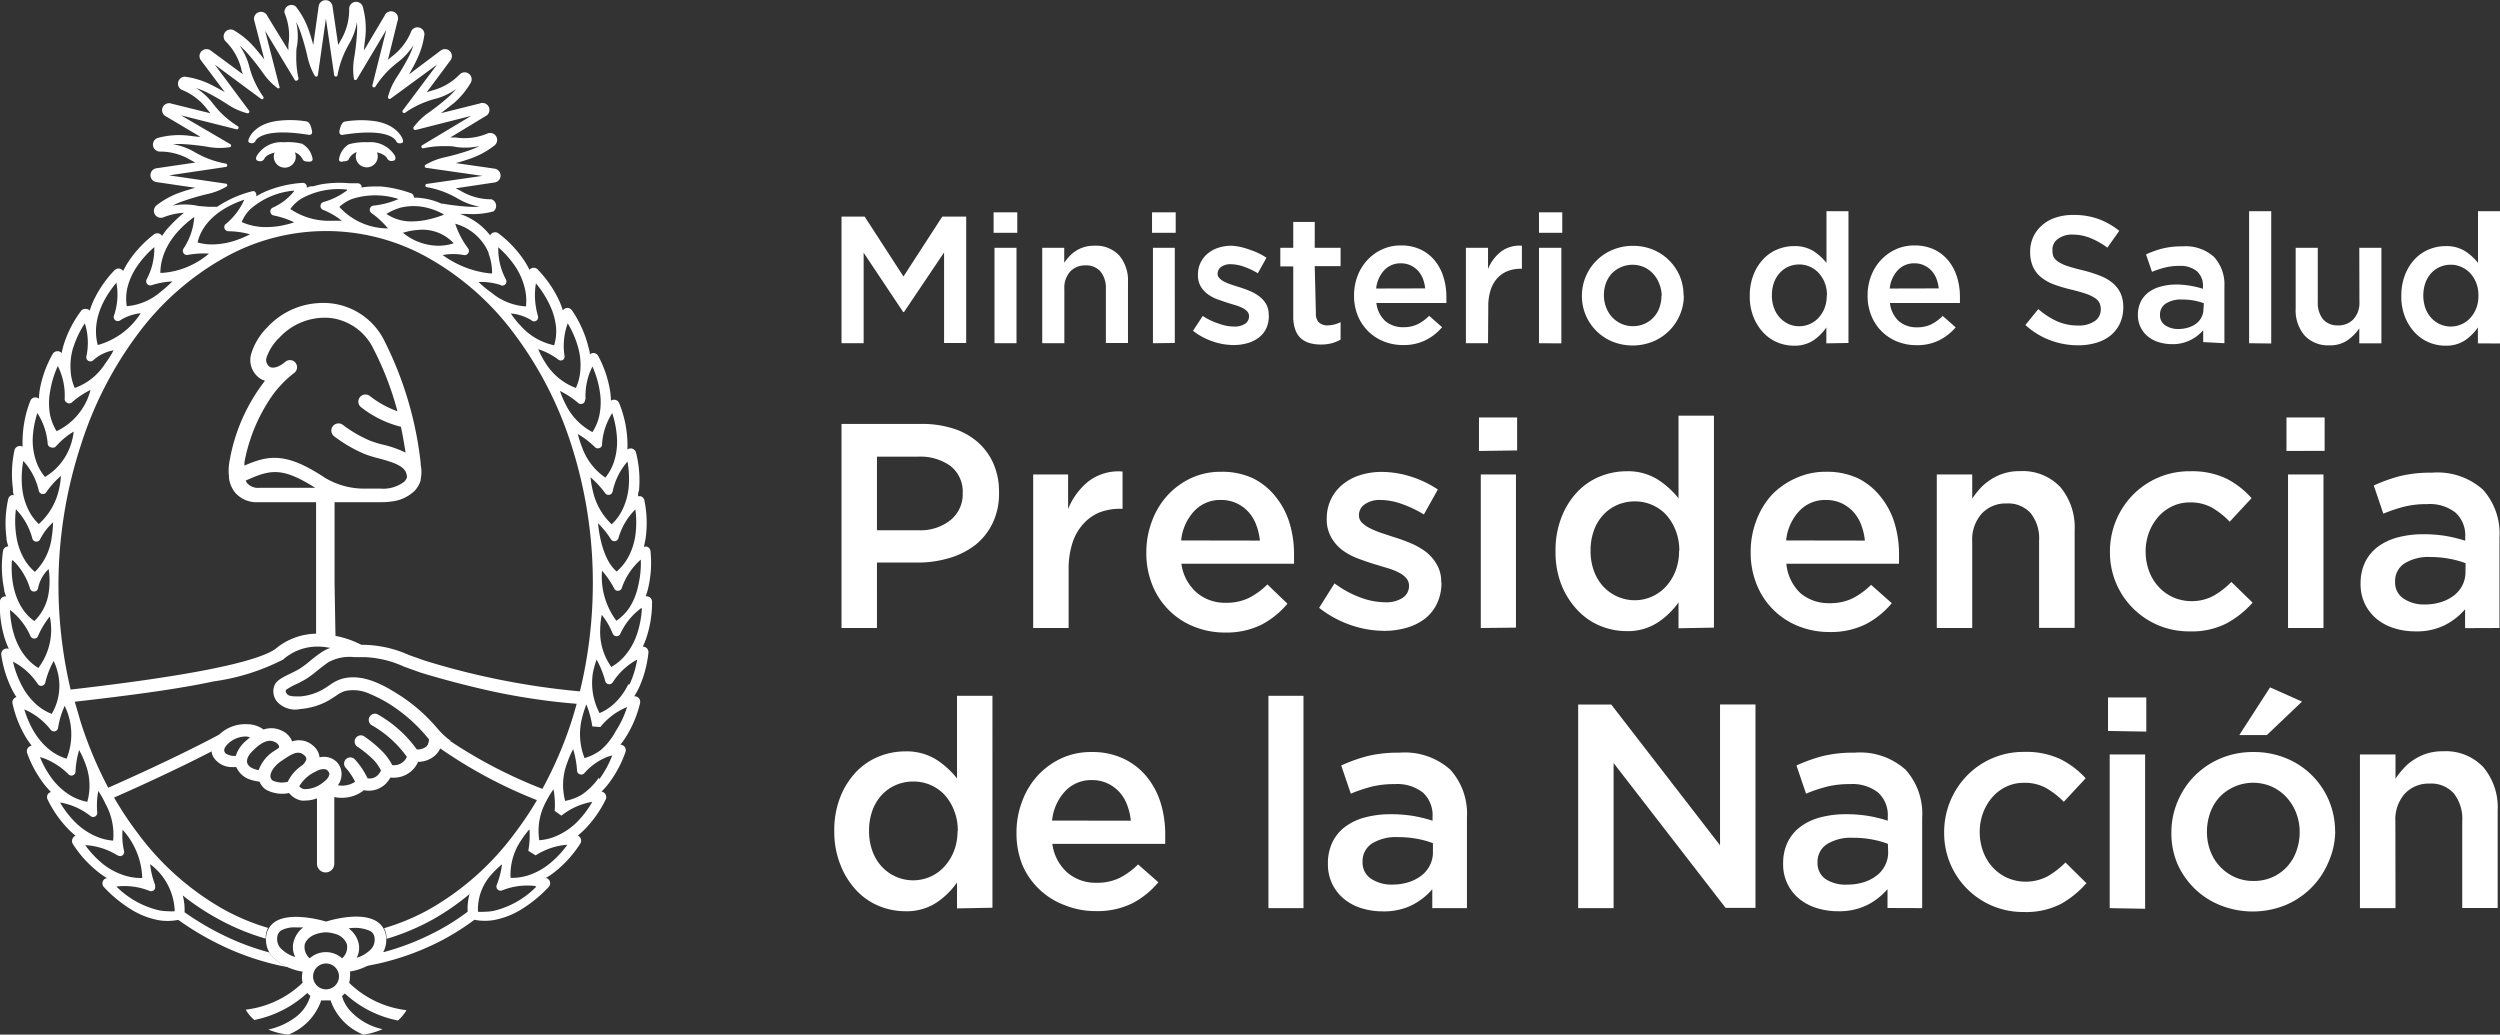
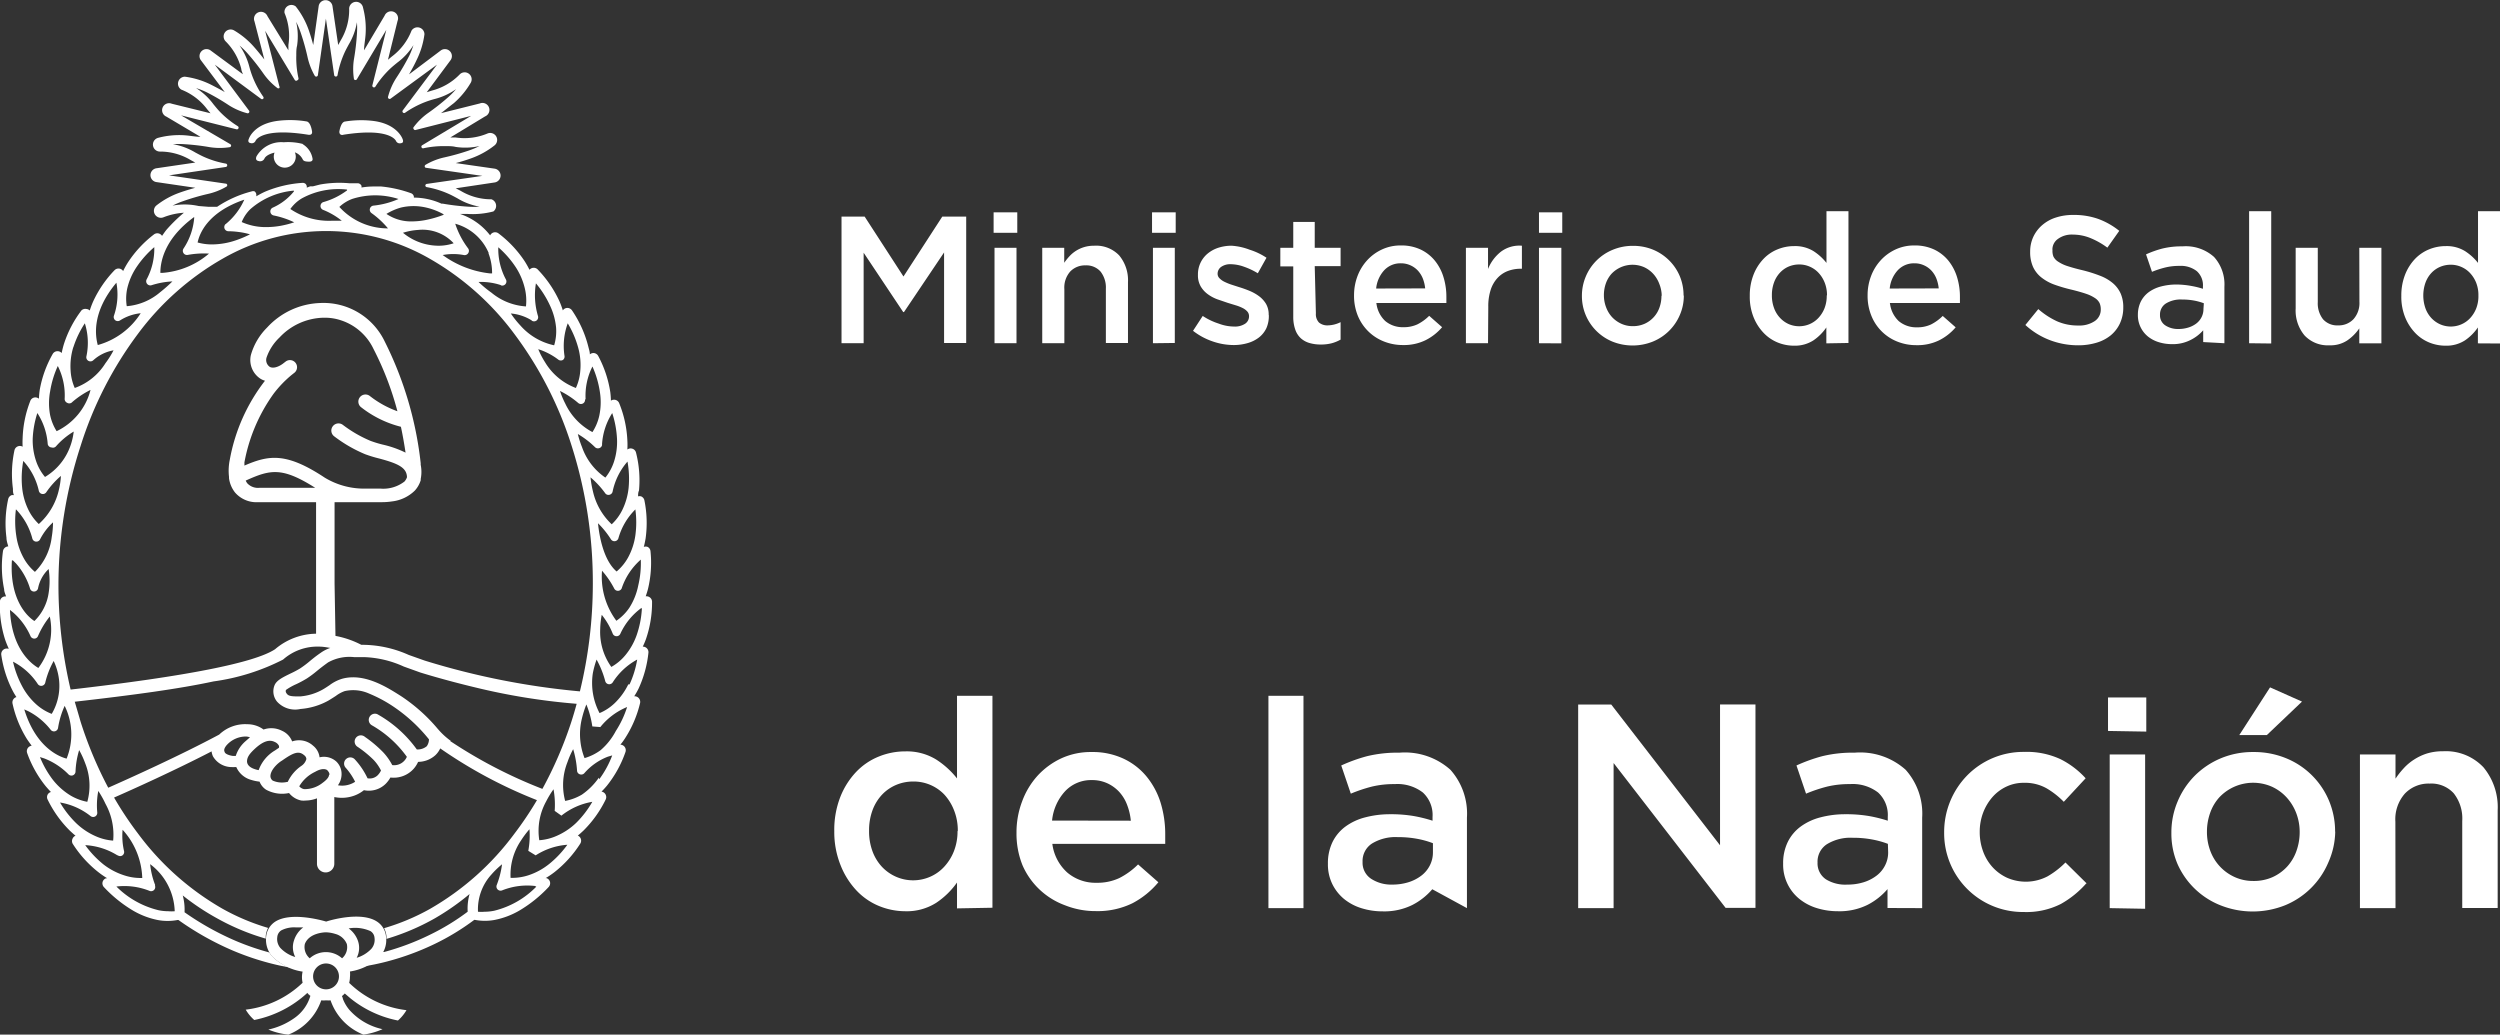
<svg xmlns="http://www.w3.org/2000/svg" viewBox="0 0 193.31 80">
  <rect x="0" y="0" width="193.31" height="80" fill="#333333" stroke="none" />
  <defs>
    <style>.cls-1{fill:#fff;}</style>
  </defs>
  <title>logoMinisterioDeSalud</title>
  <g id="Capa_2" data-name="Capa 2">
    <g id="Capa_1-2" data-name="Capa 1">
-       <path class="cls-1" d="M190.64,44.26a2.21,2.21,0,0,1-.24,1,2.29,2.29,0,0,1-.66.79,3.2,3.2,0,0,1-1,.51,4.15,4.15,0,0,1-1.25.18,2.83,2.83,0,0,1-1.63-.45,1.48,1.48,0,0,1-.66-1.3v0a1.61,1.61,0,0,1,.72-1.42,3.49,3.49,0,0,1,2-.5,8,8,0,0,1,1.5.14,6.89,6.89,0,0,1,1.23.34Zm2.63,4.3v-7a5.08,5.08,0,0,0-1.28-3.7,5.28,5.28,0,0,0-3.94-1.31,10,10,0,0,0-2.5.27,12.43,12.43,0,0,0-2,.72l.74,2.18a11.9,11.9,0,0,1,1.6-.54,7.24,7.24,0,0,1,1.8-.2,3.21,3.21,0,0,1,2.17.65,2.36,2.36,0,0,1,.76,1.89v.29a11.41,11.41,0,0,0-1.45-.36,10.51,10.51,0,0,0-1.83-.14,7.43,7.43,0,0,0-1.92.24,4.47,4.47,0,0,0-1.53.71,3.27,3.27,0,0,0-1,1.19,3.72,3.72,0,0,0-.36,1.69v0a3.44,3.44,0,0,0,.35,1.59,3.48,3.48,0,0,0,.92,1.15,4,4,0,0,0,1.34.7,5.43,5.43,0,0,0,1.62.24,4.9,4.9,0,0,0,2.3-.49,5.1,5.1,0,0,0,1.55-1.22v1.46Zm-13.61,0V36.69h-2.74V48.56Zm.09-13.7V32.28h-2.95v2.59ZM174.18,46.6,172.54,45a6.52,6.52,0,0,1-1.38,1.07,3.62,3.62,0,0,1-3.14.11,3.48,3.48,0,0,1-1.12-.82,3.66,3.66,0,0,1-.73-1.21,4.31,4.31,0,0,1-.26-1.51,4.14,4.14,0,0,1,.26-1.47,4,4,0,0,1,.71-1.2,3.35,3.35,0,0,1,1.08-.82,3.13,3.13,0,0,1,1.37-.3,3.4,3.4,0,0,1,1.74.42,6.33,6.33,0,0,1,1.34,1.07l1.69-1.82A6.6,6.6,0,0,0,172.14,37a6.18,6.18,0,0,0-2.8-.56,6.1,6.1,0,0,0-4.43,1.84,6.25,6.25,0,0,0-1.76,4.38,6.09,6.09,0,0,0,6.16,6.16,5.87,5.87,0,0,0,2.86-.62A7.49,7.49,0,0,0,174.18,46.6ZM152.5,41.87a3,3,0,0,1,.74-2.16,2.53,2.53,0,0,1,1.92-.78,2.34,2.34,0,0,1,1.86.75,3.14,3.14,0,0,1,.65,2.14v6.73h2.75V41a4.84,4.84,0,0,0-1.1-3.33,4,4,0,0,0-3.12-1.24,4,4,0,0,0-2.25.64,4.06,4.06,0,0,0-.81.67,6.62,6.62,0,0,0-.64.81V36.69h-2.74V48.56h2.74Zm-14.39-.08a3.9,3.9,0,0,1,1-2.26,2.74,2.74,0,0,1,2.08-.87,2.82,2.82,0,0,1,1.2.25,2.92,2.92,0,0,1,.91.66,3.12,3.12,0,0,1,.61,1,4.68,4.68,0,0,1,.29,1.23Zm0,1.8h8.73c0-.14,0-.26,0-.38s0-.24,0-.36a8.31,8.31,0,0,0-.36-2.45,6,6,0,0,0-1.07-2A5.12,5.12,0,0,0,143.7,37a5.64,5.64,0,0,0-2.49-.52,5.44,5.44,0,0,0-2.34.49A5.83,5.83,0,0,0,137,38.27a6.07,6.07,0,0,0-1.2,2,6.73,6.73,0,0,0-.43,2.41,6.51,6.51,0,0,0,.47,2.53,5.74,5.74,0,0,0,3.23,3.21,6.35,6.35,0,0,0,2.39.45,6.1,6.1,0,0,0,2.82-.61,6.57,6.57,0,0,0,2-1.62l-1.6-1.42a5.7,5.7,0,0,1-1.46,1.06,4,4,0,0,1-1.76.36,3.38,3.38,0,0,1-2.25-.78A3.59,3.59,0,0,1,138.13,43.59Zm-8.28-1a4.18,4.18,0,0,1-.28,1.58,3.86,3.86,0,0,1-.75,1.2,3.28,3.28,0,0,1-3.71.77,3.35,3.35,0,0,1-1.09-.76,3.55,3.55,0,0,1-.74-1.2,4.44,4.44,0,0,1-.27-1.59,4.5,4.5,0,0,1,.27-1.61,3.56,3.56,0,0,1,.74-1.2,3.25,3.25,0,0,1,1.09-.75,3.37,3.37,0,0,1,1.31-.26,3.29,3.29,0,0,1,2.4,1,3.86,3.86,0,0,1,.75,1.2A4.18,4.18,0,0,1,129.85,42.62Zm2.7,5.94V32.14h-2.74v6.39a6.65,6.65,0,0,0-1.62-1.46,4.36,4.36,0,0,0-2.42-.63,5.4,5.4,0,0,0-2.05.41A5,5,0,0,0,122,38,6,6,0,0,0,120.74,40a7,7,0,0,0-.46,2.63,6.87,6.87,0,0,0,.47,2.63A6.19,6.19,0,0,0,122,47.2a5.05,5.05,0,0,0,1.75,1.2,5.35,5.35,0,0,0,2,.4,4.24,4.24,0,0,0,2.41-.65,6.11,6.11,0,0,0,1.63-1.57v2Zm-15.31,0V36.69H114.5V48.56Zm.09-13.7V32.28h-2.95v2.59Zm-5.87,10.19v0a2.61,2.61,0,0,0-.34-1.37,3.33,3.33,0,0,0-.87-1,5.49,5.49,0,0,0-1.18-.66q-.65-.27-1.3-.47l-1-.33a6.62,6.62,0,0,1-.85-.36,2.25,2.25,0,0,1-.6-.43.78.78,0,0,1-.22-.55v0a1,1,0,0,1,.44-.85,2,2,0,0,1,1.23-.34,5,5,0,0,1,1.62.3,9.07,9.07,0,0,1,1.73.82l1.08-1.93a8.15,8.15,0,0,0-2.09-1,7.52,7.52,0,0,0-2.27-.36,5.44,5.44,0,0,0-1.65.25,4,4,0,0,0-1.35.72,3.34,3.34,0,0,0-1.23,2.65v0a2.77,2.77,0,0,0,.34,1.43,3.22,3.22,0,0,0,.87,1,4.8,4.8,0,0,0,1.19.64q.66.25,1.31.45l1,.3a5,5,0,0,1,.86.34,1.92,1.92,0,0,1,.58.44.87.87,0,0,1,.21.58v0a1.09,1.09,0,0,1-.48.93,2.29,2.29,0,0,1-1.36.35,5.53,5.53,0,0,1-1.92-.37,8,8,0,0,1-2-1.09L102,47a8.33,8.33,0,0,0,2.44,1.33,8,8,0,0,0,2.6.45,6.19,6.19,0,0,0,1.73-.24,4.22,4.22,0,0,0,1.41-.7,3.23,3.23,0,0,0,.93-1.16A3.73,3.73,0,0,0,111.46,45.05ZM91.33,41.79a3.9,3.9,0,0,1,1-2.26,2.74,2.74,0,0,1,2.08-.87,2.81,2.81,0,0,1,1.2.25,2.86,2.86,0,0,1,.91.66,3.14,3.14,0,0,1,.61,1,4.71,4.71,0,0,1,.29,1.23Zm0,1.8h8.73c0-.14,0-.26,0-.38s0-.24,0-.36a8.25,8.25,0,0,0-.36-2.45,6,6,0,0,0-1.07-2A5.13,5.13,0,0,0,96.92,37a5.63,5.63,0,0,0-2.48-.52,5.44,5.44,0,0,0-2.34.49,5.85,5.85,0,0,0-1.83,1.34,6.06,6.06,0,0,0-1.2,2,6.73,6.73,0,0,0-.43,2.41,6.5,6.5,0,0,0,.47,2.53,5.74,5.74,0,0,0,3.23,3.21,6.34,6.34,0,0,0,2.39.45,6.1,6.1,0,0,0,2.82-.61,6.59,6.59,0,0,0,2-1.62L98,45.19a5.71,5.71,0,0,1-1.46,1.06,4,4,0,0,1-1.75.36,3.38,3.38,0,0,1-2.25-.78A3.59,3.59,0,0,1,91.35,43.59ZM82.63,44A6.59,6.59,0,0,1,82.92,42a4,4,0,0,1,.83-1.47A3.44,3.44,0,0,1,85,39.63a4.44,4.44,0,0,1,1.64-.29h.16V36.46a3.83,3.83,0,0,0-2.61.74,5.25,5.25,0,0,0-1.6,2.16V36.69H79.89V48.56h2.74Zm-8.19-5.88a2.57,2.57,0,0,1-.91,2.07A3.71,3.71,0,0,1,71,41H67.81V35.31H71a4,4,0,0,1,2.48.71A2.52,2.52,0,0,1,74.44,38.16Zm2.81-.06a5.46,5.46,0,0,0-.42-2.18,4.73,4.73,0,0,0-1.19-1.66,5.27,5.27,0,0,0-1.89-1.07,7.84,7.84,0,0,0-2.49-.37H65.07V48.56h2.74V43.5h3.13a8.42,8.42,0,0,0,2.46-.35,6.08,6.08,0,0,0,2-1,4.87,4.87,0,0,0,1.35-1.69A5.26,5.26,0,0,0,77.25,38.1Z" />
-       <path class="cls-1" d="M185.22,63.53a3,3,0,0,1,.73-2.16,2.53,2.53,0,0,1,1.92-.78,2.34,2.34,0,0,1,1.86.75,3.14,3.14,0,0,1,.66,2.14v6.73h2.74V62.66a4.83,4.83,0,0,0-1.1-3.33,4,4,0,0,0-3.12-1.24,4.2,4.2,0,0,0-1.24.17,4.12,4.12,0,0,0-1,.47,4,4,0,0,0-.8.67,6.39,6.39,0,0,0-.64.81V58.34h-2.75V70.22h2.75Zm-9.94-6.69L178,54.25l-2.47-1.1-2.38,3.69Zm2.54,7.49a4.3,4.3,0,0,1-.25,1.47,3.53,3.53,0,0,1-.71,1.2,3.49,3.49,0,0,1-1.13.82,3.54,3.54,0,0,1-1.49.3,3.43,3.43,0,0,1-1.44-.3,3.57,3.57,0,0,1-1.88-2,4.14,4.14,0,0,1-.27-1.5,4.34,4.34,0,0,1,.25-1.47,3.53,3.53,0,0,1,.71-1.2,3.6,3.6,0,0,1,4.06-.82,3.53,3.53,0,0,1,1.14.83,3.81,3.81,0,0,1,.75,1.23A4.07,4.07,0,0,1,177.82,64.32Zm2.74,0a6.16,6.16,0,0,0-.47-2.41,6.07,6.07,0,0,0-3.32-3.29,6.5,6.5,0,0,0-2.53-.48,6.37,6.37,0,0,0-2.53.49,6.3,6.3,0,0,0-2,1.34,6.21,6.21,0,0,0-1.33,2,6.12,6.12,0,0,0-.48,2.42,6,6,0,0,0,.47,2.4A6.08,6.08,0,0,0,171.69,70a6.75,6.75,0,0,0,5,0,6.17,6.17,0,0,0,3.34-3.3A6.07,6.07,0,0,0,180.57,64.28Zm-14.69,5.94V58.34h-2.74V70.22Zm.09-13.7V53.93H163v2.59Zm-4.61,11.74-1.64-1.62a6.52,6.52,0,0,1-1.38,1.07,3.62,3.62,0,0,1-3.14.11,3.51,3.51,0,0,1-1.12-.82,3.68,3.68,0,0,1-.73-1.22,4.31,4.31,0,0,1-.26-1.51,4.17,4.17,0,0,1,.26-1.47,4,4,0,0,1,.71-1.2,3.31,3.31,0,0,1,1.08-.82,3.11,3.11,0,0,1,1.37-.3,3.4,3.4,0,0,1,1.74.42A6.31,6.31,0,0,1,159.58,62l1.69-1.82a6.61,6.61,0,0,0-1.95-1.48,6.19,6.19,0,0,0-2.8-.56,6.09,6.09,0,0,0-4.43,1.84,6.26,6.26,0,0,0-1.76,4.38,6.09,6.09,0,0,0,6.16,6.16,5.89,5.89,0,0,0,2.86-.62A7.47,7.47,0,0,0,161.36,68.26ZM146,65.92a2.2,2.2,0,0,1-.24,1,2.28,2.28,0,0,1-.66.79,3.19,3.19,0,0,1-1,.51,4.14,4.14,0,0,1-1.25.18A2.85,2.85,0,0,1,141.2,68a1.48,1.48,0,0,1-.66-1.3v0a1.61,1.61,0,0,1,.72-1.42,3.49,3.49,0,0,1,2-.5,7.94,7.94,0,0,1,1.49.13,6.91,6.91,0,0,1,1.23.34Zm2.63,4.3v-7a5.08,5.08,0,0,0-1.28-3.7,5.27,5.27,0,0,0-3.94-1.32,9.94,9.94,0,0,0-2.5.27,12.61,12.61,0,0,0-2,.72l.74,2.18a11.7,11.7,0,0,1,1.6-.54,7.24,7.24,0,0,1,1.8-.2,3.21,3.21,0,0,1,2.17.65,2.36,2.36,0,0,1,.75,1.89v.29a11,11,0,0,0-1.45-.36,10.48,10.48,0,0,0-1.83-.14,7.44,7.44,0,0,0-1.92.24,4.46,4.46,0,0,0-1.53.71,3.27,3.27,0,0,0-1,1.19,3.71,3.71,0,0,0-.36,1.69v0a3.4,3.4,0,0,0,1.27,2.73,4,4,0,0,0,1.34.7,5.44,5.44,0,0,0,1.62.24,4.89,4.89,0,0,0,2.29-.49,5.09,5.09,0,0,0,1.55-1.22v1.46ZM133,65.36l-8.41-10.88h-2.56V70.22h2.74V59l8.66,11.2h2.31V54.47H133Zm-22.2.56a2.2,2.2,0,0,1-.24,1,2.28,2.28,0,0,1-.66.79,3.21,3.21,0,0,1-1,.51,4.17,4.17,0,0,1-1.25.18,2.84,2.84,0,0,1-1.63-.45,1.48,1.48,0,0,1-.66-1.3v0a1.61,1.61,0,0,1,.72-1.42,3.49,3.49,0,0,1,2-.5,8,8,0,0,1,1.5.13,6.9,6.9,0,0,1,1.22.34Zm2.63,4.3v-7a5.09,5.09,0,0,0-1.28-3.7,5.28,5.28,0,0,0-3.94-1.32,10,10,0,0,0-2.5.27,12.55,12.55,0,0,0-2,.72l.74,2.18a11.74,11.74,0,0,1,1.6-.54,7.25,7.25,0,0,1,1.8-.2,3.22,3.22,0,0,1,2.17.65,2.36,2.36,0,0,1,.75,1.89v.29a11,11,0,0,0-1.45-.36,10.48,10.48,0,0,0-1.83-.14,7.45,7.45,0,0,0-1.92.24,4.45,4.45,0,0,0-1.53.71,3.28,3.28,0,0,0-1,1.19,3.74,3.74,0,0,0-.36,1.69v0a3.45,3.45,0,0,0,.35,1.59,3.49,3.49,0,0,0,.92,1.15,4,4,0,0,0,1.34.7,5.43,5.43,0,0,0,1.62.24,4.89,4.89,0,0,0,2.29-.49,5.07,5.07,0,0,0,1.55-1.22v1.46Zm-12.64,0V53.8H98.08V70.22ZM81.35,63.45a3.91,3.91,0,0,1,1-2.26,2.75,2.75,0,0,1,2.08-.87,2.79,2.79,0,0,1,1.2.25,2.92,2.92,0,0,1,.91.66,3.1,3.1,0,0,1,.61,1,4.62,4.62,0,0,1,.29,1.23Zm0,1.8H90.1c0-.13,0-.26,0-.38s0-.24,0-.36a8.27,8.27,0,0,0-.36-2.45,6,6,0,0,0-1.07-2,5.11,5.11,0,0,0-1.78-1.39,5.63,5.63,0,0,0-2.49-.52,5.44,5.44,0,0,0-2.34.49,5.84,5.84,0,0,0-1.83,1.34,6.09,6.09,0,0,0-1.2,2,6.73,6.73,0,0,0-.43,2.41,6.54,6.54,0,0,0,.47,2.53A5.74,5.74,0,0,0,82.35,70a6.35,6.35,0,0,0,2.4.45,6.11,6.11,0,0,0,2.82-.61,6.59,6.59,0,0,0,2-1.62L88,66.84a5.65,5.65,0,0,1-1.46,1.06,4,4,0,0,1-1.75.36,3.37,3.37,0,0,1-2.25-.78A3.58,3.58,0,0,1,81.37,65.24Zm-7.31-1a4.19,4.19,0,0,1-.28,1.57,3.85,3.85,0,0,1-.75,1.2,3.2,3.2,0,0,1-1.1.78,3.29,3.29,0,0,1-2.61,0,3.34,3.34,0,0,1-1.09-.76,3.55,3.55,0,0,1-.74-1.2,4.44,4.44,0,0,1-.27-1.59,4.5,4.5,0,0,1,.27-1.61,3.55,3.55,0,0,1,.74-1.2,3.23,3.23,0,0,1,1.09-.75,3.37,3.37,0,0,1,1.31-.26,3.28,3.28,0,0,1,2.4,1,3.87,3.87,0,0,1,.75,1.2A4.19,4.19,0,0,1,74.06,64.28Zm2.7,5.94V53.8H74v6.39a6.6,6.6,0,0,0-1.61-1.46A4.34,4.34,0,0,0,70,58.1a5.41,5.41,0,0,0-2.05.4,5,5,0,0,0-1.76,1.2,6,6,0,0,0-1.22,1.94,7,7,0,0,0-.46,2.63A6.87,6.87,0,0,0,65,66.91a6.13,6.13,0,0,0,1.23,1.95,5,5,0,0,0,1.75,1.2,5.35,5.35,0,0,0,2,.4,4.25,4.25,0,0,0,2.41-.65A6.12,6.12,0,0,0,74,68.24v2Z" />
+       <path class="cls-1" d="M185.22,63.53a3,3,0,0,1,.73-2.16,2.53,2.53,0,0,1,1.92-.78,2.34,2.34,0,0,1,1.86.75,3.14,3.14,0,0,1,.66,2.14v6.73h2.74V62.66a4.83,4.83,0,0,0-1.1-3.33,4,4,0,0,0-3.12-1.24,4.2,4.2,0,0,0-1.24.17,4.12,4.12,0,0,0-1,.47,4,4,0,0,0-.8.67,6.39,6.39,0,0,0-.64.81V58.34h-2.75V70.22h2.75Zm-9.94-6.69L178,54.25l-2.47-1.1-2.38,3.69Zm2.54,7.49a4.3,4.3,0,0,1-.25,1.47,3.53,3.53,0,0,1-.71,1.2,3.49,3.49,0,0,1-1.13.82,3.54,3.54,0,0,1-1.49.3,3.43,3.43,0,0,1-1.44-.3,3.57,3.57,0,0,1-1.88-2,4.14,4.14,0,0,1-.27-1.5,4.34,4.34,0,0,1,.25-1.47,3.53,3.53,0,0,1,.71-1.2,3.6,3.6,0,0,1,4.06-.82,3.53,3.53,0,0,1,1.14.83,3.81,3.81,0,0,1,.75,1.23A4.07,4.07,0,0,1,177.82,64.32Zm2.74,0a6.16,6.16,0,0,0-.47-2.41,6.07,6.07,0,0,0-3.32-3.29,6.5,6.5,0,0,0-2.53-.48,6.37,6.37,0,0,0-2.53.49,6.3,6.3,0,0,0-2,1.34,6.21,6.21,0,0,0-1.33,2,6.12,6.12,0,0,0-.48,2.42,6,6,0,0,0,.47,2.4A6.08,6.08,0,0,0,171.69,70a6.75,6.75,0,0,0,5,0,6.17,6.17,0,0,0,3.34-3.3A6.07,6.07,0,0,0,180.57,64.28Zm-14.69,5.94V58.34h-2.74V70.22Zm.09-13.7V53.93H163v2.59Zm-4.61,11.74-1.64-1.62a6.52,6.52,0,0,1-1.38,1.07,3.62,3.62,0,0,1-3.14.11,3.51,3.51,0,0,1-1.12-.82,3.68,3.68,0,0,1-.73-1.22,4.31,4.31,0,0,1-.26-1.51,4.17,4.17,0,0,1,.26-1.47,4,4,0,0,1,.71-1.2,3.31,3.31,0,0,1,1.08-.82,3.11,3.11,0,0,1,1.37-.3,3.4,3.4,0,0,1,1.74.42A6.31,6.31,0,0,1,159.58,62l1.69-1.82a6.61,6.61,0,0,0-1.95-1.48,6.19,6.19,0,0,0-2.8-.56,6.09,6.09,0,0,0-4.43,1.84,6.26,6.26,0,0,0-1.76,4.38,6.09,6.09,0,0,0,6.16,6.16,5.89,5.89,0,0,0,2.86-.62A7.47,7.47,0,0,0,161.36,68.26ZM146,65.92a2.2,2.2,0,0,1-.24,1,2.28,2.28,0,0,1-.66.79,3.19,3.19,0,0,1-1,.51,4.14,4.14,0,0,1-1.25.18A2.85,2.85,0,0,1,141.2,68a1.48,1.48,0,0,1-.66-1.3v0a1.61,1.61,0,0,1,.72-1.42,3.49,3.49,0,0,1,2-.5,7.94,7.94,0,0,1,1.49.13,6.91,6.91,0,0,1,1.23.34Zm2.63,4.3v-7a5.08,5.08,0,0,0-1.28-3.7,5.27,5.27,0,0,0-3.94-1.32,9.94,9.94,0,0,0-2.5.27,12.61,12.61,0,0,0-2,.72l.74,2.18a11.7,11.7,0,0,1,1.6-.54,7.24,7.24,0,0,1,1.8-.2,3.21,3.21,0,0,1,2.17.65,2.36,2.36,0,0,1,.75,1.89v.29a11,11,0,0,0-1.45-.36,10.48,10.48,0,0,0-1.83-.14,7.44,7.44,0,0,0-1.92.24,4.46,4.46,0,0,0-1.53.71,3.27,3.27,0,0,0-1,1.19,3.71,3.71,0,0,0-.36,1.69v0a3.4,3.4,0,0,0,1.27,2.73,4,4,0,0,0,1.34.7,5.44,5.44,0,0,0,1.62.24,4.89,4.89,0,0,0,2.29-.49,5.09,5.09,0,0,0,1.55-1.22v1.46ZM133,65.36l-8.41-10.88h-2.56V70.22h2.74V59l8.66,11.2h2.31V54.47H133Zm-22.2.56a2.2,2.2,0,0,1-.24,1,2.28,2.28,0,0,1-.66.79,3.21,3.21,0,0,1-1,.51,4.17,4.17,0,0,1-1.25.18,2.84,2.84,0,0,1-1.63-.45,1.48,1.48,0,0,1-.66-1.3v0a1.61,1.61,0,0,1,.72-1.42,3.49,3.49,0,0,1,2-.5,8,8,0,0,1,1.5.13,6.9,6.9,0,0,1,1.22.34Zm2.63,4.3v-7a5.09,5.09,0,0,0-1.28-3.7,5.28,5.28,0,0,0-3.94-1.32,10,10,0,0,0-2.5.27,12.55,12.55,0,0,0-2,.72l.74,2.18a11.74,11.74,0,0,1,1.6-.54,7.25,7.25,0,0,1,1.8-.2,3.22,3.22,0,0,1,2.17.65,2.36,2.36,0,0,1,.75,1.89v.29a11,11,0,0,0-1.45-.36,10.48,10.48,0,0,0-1.83-.14,7.45,7.45,0,0,0-1.92.24,4.45,4.45,0,0,0-1.53.71,3.28,3.28,0,0,0-1,1.19,3.74,3.74,0,0,0-.36,1.69v0a3.45,3.45,0,0,0,.35,1.59,3.49,3.49,0,0,0,.92,1.15,4,4,0,0,0,1.34.7,5.43,5.43,0,0,0,1.62.24,4.89,4.89,0,0,0,2.29-.49,5.07,5.07,0,0,0,1.55-1.22Zm-12.64,0V53.8H98.08V70.22ZM81.35,63.45a3.91,3.91,0,0,1,1-2.26,2.75,2.75,0,0,1,2.08-.87,2.79,2.79,0,0,1,1.2.25,2.92,2.92,0,0,1,.91.66,3.1,3.1,0,0,1,.61,1,4.62,4.62,0,0,1,.29,1.23Zm0,1.8H90.1c0-.13,0-.26,0-.38s0-.24,0-.36a8.27,8.27,0,0,0-.36-2.45,6,6,0,0,0-1.07-2,5.11,5.11,0,0,0-1.78-1.39,5.63,5.63,0,0,0-2.49-.52,5.44,5.44,0,0,0-2.34.49,5.84,5.84,0,0,0-1.83,1.34,6.09,6.09,0,0,0-1.2,2,6.73,6.73,0,0,0-.43,2.41,6.54,6.54,0,0,0,.47,2.53A5.74,5.74,0,0,0,82.35,70a6.35,6.35,0,0,0,2.4.45,6.11,6.11,0,0,0,2.82-.61,6.59,6.59,0,0,0,2-1.62L88,66.84a5.65,5.65,0,0,1-1.46,1.06,4,4,0,0,1-1.75.36,3.37,3.37,0,0,1-2.25-.78A3.58,3.58,0,0,1,81.37,65.24Zm-7.31-1a4.19,4.19,0,0,1-.28,1.57,3.85,3.85,0,0,1-.75,1.2,3.2,3.2,0,0,1-1.1.78,3.29,3.29,0,0,1-2.61,0,3.34,3.34,0,0,1-1.09-.76,3.55,3.55,0,0,1-.74-1.2,4.44,4.44,0,0,1-.27-1.59,4.5,4.5,0,0,1,.27-1.61,3.55,3.55,0,0,1,.74-1.2,3.23,3.23,0,0,1,1.09-.75,3.37,3.37,0,0,1,1.31-.26,3.28,3.28,0,0,1,2.4,1,3.87,3.87,0,0,1,.75,1.2A4.19,4.19,0,0,1,74.06,64.28Zm2.7,5.94V53.8H74v6.39a6.6,6.6,0,0,0-1.61-1.46A4.34,4.34,0,0,0,70,58.1a5.41,5.41,0,0,0-2.05.4,5,5,0,0,0-1.76,1.2,6,6,0,0,0-1.22,1.94,7,7,0,0,0-.46,2.63A6.87,6.87,0,0,0,65,66.91a6.13,6.13,0,0,0,1.23,1.95,5,5,0,0,0,1.75,1.2,5.35,5.35,0,0,0,2,.4,4.25,4.25,0,0,0,2.41-.65A6.12,6.12,0,0,0,74,68.24v2Z" />
      <path class="cls-1" d="M191.64,22.85a2.6,2.6,0,0,1-.17,1,2.41,2.41,0,0,1-.47.75,2,2,0,0,1-.68.48,2.05,2.05,0,0,1-1.63,0,2.08,2.08,0,0,1-.68-.48,2.2,2.2,0,0,1-.46-.75,3,3,0,0,1,0-2,2.21,2.21,0,0,1,.46-.75,2,2,0,0,1,.68-.47,2.09,2.09,0,0,1,.82-.16,2,2,0,0,1,.81.17,2,2,0,0,1,.68.48,2.42,2.42,0,0,1,.47.75,2.6,2.6,0,0,1,.17,1m1.68,3.69V16.33h-1.71v4a4.08,4.08,0,0,0-1-.91,2.7,2.7,0,0,0-1.5-.39,3.37,3.37,0,0,0-1.28.25,3.14,3.14,0,0,0-1.1.75,3.74,3.74,0,0,0-.76,1.21,4.38,4.38,0,0,0-.29,1.64,4.25,4.25,0,0,0,.29,1.64,3.82,3.82,0,0,0,.77,1.21,3.14,3.14,0,0,0,1.09.75,3.32,3.32,0,0,0,1.27.25,2.64,2.64,0,0,0,1.5-.41,3.81,3.81,0,0,0,1-1v1.23Zm-10.88-3.23a1.87,1.87,0,0,1-.46,1.35,1.57,1.57,0,0,1-1.19.48,1.46,1.46,0,0,1-1.16-.47,2,2,0,0,1-.41-1.33V19.16h-1.71v4.7a3,3,0,0,0,.68,2.07,2.46,2.46,0,0,0,1.94.77,2.33,2.33,0,0,0,1.39-.39,3.59,3.59,0,0,0,.91-.92v1.16h1.71V19.16h-1.71Zm-6.82,3.23V16.33h-1.71V26.54Zm-5.24-2.67a1.37,1.37,0,0,1-.15.64,1.43,1.43,0,0,1-.41.49,2,2,0,0,1-.62.31,2.55,2.55,0,0,1-.77.11,1.77,1.77,0,0,1-1-.28.92.92,0,0,1-.41-.81v0a1,1,0,0,1,.45-.88,2.18,2.18,0,0,1,1.25-.31,5,5,0,0,1,.93.08,4.37,4.37,0,0,1,.76.21ZM172,26.54V22.17a3.16,3.16,0,0,0-.8-2.3,3.27,3.27,0,0,0-2.45-.82,6.19,6.19,0,0,0-1.55.17,7.67,7.67,0,0,0-1.26.45l.46,1.35a7.26,7.26,0,0,1,1-.33,4.48,4.48,0,0,1,1.12-.13,2,2,0,0,1,1.35.41,1.47,1.47,0,0,1,.47,1.18v.18a6.91,6.91,0,0,0-.9-.22A6.63,6.63,0,0,0,168.3,22a4.7,4.7,0,0,0-1.2.15,2.81,2.81,0,0,0-.95.44,2.06,2.06,0,0,0-.62.74,2.33,2.33,0,0,0-.22,1v0a2.11,2.11,0,0,0,.79,1.7,2.49,2.49,0,0,0,.83.43,3.4,3.4,0,0,0,1,.15,3,3,0,0,0,1.43-.31,3.18,3.18,0,0,0,1-.76v.91Zm-13.3-7.23a1,1,0,0,1,.42-.83,1.81,1.81,0,0,1,1.17-.34,3.58,3.58,0,0,1,1.33.26,6,6,0,0,1,1.33.75l.92-1.3a5.75,5.75,0,0,0-1.62-.92,5.6,5.6,0,0,0-1.94-.31,4.25,4.25,0,0,0-1.34.2,3,3,0,0,0-1.05.58,2.73,2.73,0,0,0-.69.9,2.69,2.69,0,0,0-.25,1.17,2.78,2.78,0,0,0,.22,1.16,2.23,2.23,0,0,0,.63.81,3.58,3.58,0,0,0,1,.56,11.88,11.88,0,0,0,1.4.41q.68.17,1.11.32a2.84,2.84,0,0,1,.67.33,1,1,0,0,1,.34.38,1.2,1.2,0,0,1,.09.48,1.06,1.06,0,0,1-.47.91,2.13,2.13,0,0,1-1.27.34,4,4,0,0,1-1.65-.33,6.05,6.05,0,0,1-1.44-.94l-1,1.23a5.92,5.92,0,0,0,1.92,1.18,6.16,6.16,0,0,0,2.17.39,4.85,4.85,0,0,0,1.41-.2,3.13,3.13,0,0,0,1.1-.57,2.64,2.64,0,0,0,.71-.92,2.9,2.9,0,0,0,.26-1.24,2.62,2.62,0,0,0-.2-1.07,2.29,2.29,0,0,0-.6-.8,3.38,3.38,0,0,0-1-.58,10.77,10.77,0,0,0-1.37-.43c-.47-.11-.85-.22-1.16-.32a2.91,2.91,0,0,1-.71-.34,1,1,0,0,1-.36-.39A1.17,1.17,0,0,1,158.71,19.31Zm-12.58,3a2.44,2.44,0,0,1,.62-1.41,1.71,1.71,0,0,1,1.29-.54,1.73,1.73,0,0,1,.75.16,1.77,1.77,0,0,1,.57.41,2,2,0,0,1,.38.61,2.94,2.94,0,0,1,.18.76Zm0,1.12h5.43c0-.08,0-.16,0-.24s0-.15,0-.22a5.16,5.16,0,0,0-.22-1.53,3.8,3.8,0,0,0-.66-1.27,3.19,3.19,0,0,0-1.1-.87,3.5,3.5,0,0,0-1.55-.32,3.38,3.38,0,0,0-1.45.31,3.6,3.6,0,0,0-1.14.83,3.78,3.78,0,0,0-.75,1.22,4.16,4.16,0,0,0-.27,1.5,4.05,4.05,0,0,0,.29,1.57,3.57,3.57,0,0,0,2,2,3.92,3.92,0,0,0,1.49.28,3.8,3.8,0,0,0,1.76-.38,4.07,4.07,0,0,0,1.27-1l-1-.88a3.57,3.57,0,0,1-.91.66,2.48,2.48,0,0,1-1.09.22,2.1,2.1,0,0,1-1.4-.48A2.24,2.24,0,0,1,146.14,23.45Zm-4.87-.6a2.6,2.6,0,0,1-.17,1,2.38,2.38,0,0,1-.47.75,2,2,0,0,1-.68.48,2.05,2.05,0,0,1-1.62,0,2.07,2.07,0,0,1-.67-.48,2.18,2.18,0,0,1-.46-.75,2.76,2.76,0,0,1-.17-1,2.79,2.79,0,0,1,.17-1,2.19,2.19,0,0,1,.46-.75,2,2,0,0,1,.67-.47,2.1,2.1,0,0,1,.82-.16,2,2,0,0,1,.81.17,2,2,0,0,1,.68.48,2.39,2.39,0,0,1,.47.75A2.61,2.61,0,0,1,141.27,22.85Zm1.68,3.69V16.33h-1.7v4a4.11,4.11,0,0,0-1-.91,2.71,2.71,0,0,0-1.5-.39,3.36,3.36,0,0,0-1.28.25,3.11,3.11,0,0,0-1.1.75,3.73,3.73,0,0,0-.76,1.21,4.38,4.38,0,0,0-.29,1.64,4.26,4.26,0,0,0,.29,1.64,3.81,3.81,0,0,0,.77,1.21,3.14,3.14,0,0,0,1.09.75,3.32,3.32,0,0,0,1.27.25,2.64,2.64,0,0,0,1.5-.41,3.8,3.8,0,0,0,1-1v1.23Zm-14.46-3.66a2.66,2.66,0,0,1-.15.91,2.15,2.15,0,0,1-1.14,1.26,2.19,2.19,0,0,1-.92.19,2.12,2.12,0,0,1-.9-.19,2.25,2.25,0,0,1-.71-.51,2.3,2.3,0,0,1-.46-.76,2.59,2.59,0,0,1-.17-.93,2.7,2.7,0,0,1,.15-.91,2.21,2.21,0,0,1,.44-.75,2.24,2.24,0,0,1,2.52-.51,2.21,2.21,0,0,1,.71.52,2.37,2.37,0,0,1,.46.76A2.53,2.53,0,0,1,128.49,22.88Zm1.71,0a3.85,3.85,0,0,0-.29-1.5,3.78,3.78,0,0,0-.82-1.22,3.83,3.83,0,0,0-1.24-.83,4,4,0,0,0-1.57-.3,4,4,0,0,0-1.57.31,3.83,3.83,0,0,0-2.07,2.06,3.81,3.81,0,0,0-.3,1.5,3.79,3.79,0,0,0,1.11,2.7,3.82,3.82,0,0,0,1.24.83,4.2,4.2,0,0,0,3.14,0,3.84,3.84,0,0,0,2.08-2.05A3.74,3.74,0,0,0,130.2,22.85Zm-9.45,3.69V19.16H119v7.38ZM120.8,18V16.42H119V18Zm-5.72,5.71a4.1,4.1,0,0,1,.18-1.28,2.46,2.46,0,0,1,.52-.92,2.13,2.13,0,0,1,.8-.55,2.79,2.79,0,0,1,1-.18h.1V19a2.38,2.38,0,0,0-1.62.46,3.24,3.24,0,0,0-1,1.34V19.16h-1.71v7.38h1.71Zm-8.67-1.4a2.44,2.44,0,0,1,.62-1.41,1.71,1.71,0,0,1,1.29-.54,1.75,1.75,0,0,1,.75.16,1.77,1.77,0,0,1,.57.41,2,2,0,0,1,.38.61,2.88,2.88,0,0,1,.18.76Zm0,1.12h5.43c0-.08,0-.16,0-.24s0-.15,0-.22a5.16,5.16,0,0,0-.22-1.53,3.75,3.75,0,0,0-.66-1.27,3.17,3.17,0,0,0-1.1-.87,3.49,3.49,0,0,0-1.55-.32,3.37,3.37,0,0,0-1.45.31,3.58,3.58,0,0,0-1.14.83,3.77,3.77,0,0,0-.75,1.22,4.19,4.19,0,0,0-.27,1.5,4.08,4.08,0,0,0,.29,1.57,3.65,3.65,0,0,0,.81,1.21,3.58,3.58,0,0,0,1.2.78,3.92,3.92,0,0,0,1.49.28,3.79,3.79,0,0,0,1.75-.38,4.07,4.07,0,0,0,1.27-1l-1-.88a3.56,3.56,0,0,1-.91.66,2.48,2.48,0,0,1-1.09.22,2.09,2.09,0,0,1-1.4-.48A2.23,2.23,0,0,1,106.43,23.45Zm-4.75-2.85h2V19.16h-2v-2H100v2H99V20.6H100v3.9a2.94,2.94,0,0,0,.16,1,1.63,1.63,0,0,0,.44.67,1.74,1.74,0,0,0,.68.36,3.09,3.09,0,0,0,.86.11,3.28,3.28,0,0,0,.84-.1,3,3,0,0,0,.68-.28V24.91a2.32,2.32,0,0,1-1,.25,1,1,0,0,1-.67-.22.93.93,0,0,1-.24-.71Zm-3.56,3.76v0a1.63,1.63,0,0,0-.21-.85,2.08,2.08,0,0,0-.54-.59,3.43,3.43,0,0,0-.73-.41q-.41-.17-.81-.29l-.62-.2a4.25,4.25,0,0,1-.53-.22,1.33,1.33,0,0,1-.37-.27.48.48,0,0,1-.14-.34v0a.65.65,0,0,1,.27-.53,1.23,1.23,0,0,1,.76-.21,3.14,3.14,0,0,1,1,.19,5.63,5.63,0,0,1,1.08.51l.67-1.2a5.06,5.06,0,0,0-1.3-.62A4.71,4.71,0,0,0,95.23,19a3.36,3.36,0,0,0-1,.15,2.51,2.51,0,0,0-.84.45,2.08,2.08,0,0,0-.76,1.65v0a1.71,1.71,0,0,0,.21.89,2,2,0,0,0,.54.6,3,3,0,0,0,.74.4l.82.28.62.19a3.14,3.14,0,0,1,.53.21,1.19,1.19,0,0,1,.36.27.54.54,0,0,1,.13.36v0a.68.68,0,0,1-.3.58,1.43,1.43,0,0,1-.85.22,3.44,3.44,0,0,1-1.2-.23A4.91,4.91,0,0,1,93,24.43l-.75,1.15a5.15,5.15,0,0,0,1.52.82,5,5,0,0,0,1.62.28,3.82,3.82,0,0,0,1.08-.15,2.59,2.59,0,0,0,.87-.43,2,2,0,0,0,.58-.72A2.32,2.32,0,0,0,98.11,24.36Zm-7.26,2.18V19.16H89.15v7.38ZM90.91,18V16.42H89.08V18Zm-8.61,4.36A1.87,1.87,0,0,1,82.75,21a1.58,1.58,0,0,1,1.19-.48A1.46,1.46,0,0,1,85.1,21a2,2,0,0,1,.41,1.33v4.19h1.71v-4.7a3,3,0,0,0-.68-2.07A2.46,2.46,0,0,0,84.6,19a2.62,2.62,0,0,0-.78.11,2.58,2.58,0,0,0-.63.29,2.54,2.54,0,0,0-.5.42,4.46,4.46,0,0,0-.4.5V19.16H80.59v7.38h1.71ZM78.6,26.54V19.16H76.9v7.38ZM78.66,18V16.42H76.83V18ZM73,19.52v7h1.71V16.75H72.86l-3,4.63-3-4.63H65.07v9.79h1.71v-7l3.06,4.59h.06Z" />
      <path class="cls-1" d="M26.54,10.42c3.67-.58,4.08.48,4.08.48a.32.32,0,0,0,.39.17s.25,0,.12-.32c0,0-.4-1.2-2.36-1.41a7.79,7.79,0,0,0-2.11.06c-.32.06-.42.78-.42.78,0,.32.29.25.29.25" />
      <path class="cls-1" d="M23.41,11.13A4.52,4.52,0,0,0,21.94,11a2.21,2.21,0,0,0-2.1,1.08c-.15.34.15.37.15.37a.37.37,0,0,0,.46-.19s.09-.29.78-.46a.85.85,0,1,0,1.64.31.83.83,0,0,0-.07-.33,1.08,1.08,0,0,1,.61.55c.06.12.19.17.5.17s.26-.22.26-.22a1.62,1.62,0,0,0-.76-1.13" />
-       <path class="cls-1" d="M26.47,12.48c.32,0,.44-.05.5-.17a1.09,1.09,0,0,1,.61-.55.88.88,0,0,0-.07.33.85.85,0,1,0,1.7,0,.86.86,0,0,0-.06-.31c.68.17.78.46.78.46a.37.37,0,0,0,.46.19s.29,0,.15-.38A2.21,2.21,0,0,0,28.44,11a4.54,4.54,0,0,0-1.47.16,1.62,1.62,0,0,0-.75,1.13s-.08.22.26.22" />
      <path class="cls-1" d="M19.36,11.06a.32.32,0,0,0,.4-.17s.41-1.06,4.08-.47c0,0,.33.07.29-.25,0,0-.09-.72-.42-.78a7.79,7.79,0,0,0-2.11-.06c-2,.21-2.36,1.41-2.36,1.41-.13.29.12.32.12.32" />
      <polyline class="cls-1" points="23.88 14.38 23.88 14.38 23.88 14.38" />
      <path class="cls-1" d="M19.73,15" />
      <path class="cls-1" d="M19.73,15" />
      <polygon class="cls-1" points="23.63 14.47 23.63 14.47 23.63 14.47 23.63 14.47" />
      <path class="cls-1" d="M50.14,50.46A.43.43,0,0,0,49.7,50c.09-.18.17-.37.24-.56a8.7,8.7,0,0,0,.48-2.9.42.42,0,0,0-.19-.36.44.44,0,0,0-.3-.07c.06-.18.12-.36.17-.55a8.65,8.65,0,0,0,.2-2.93.42.42,0,0,0-.22-.34.42.42,0,0,0-.3,0c.06-.21.1-.43.14-.65a8.73,8.73,0,0,0-.09-2.94.43.43,0,0,0-.26-.32.45.45,0,0,0-.23,0c0-.15,0-.3.07-.45a8.63,8.63,0,0,0-.23-2.93.42.42,0,0,0-.27-.3.42.42,0,0,0-.4.06h0a6.06,6.06,0,0,0,0-.71,8.67,8.67,0,0,0-.63-2.87.43.43,0,0,0-.64-.2,6.4,6.4,0,0,0-.05-.66,8.67,8.67,0,0,0-.93-2.79.43.43,0,0,0-.33-.23.43.43,0,0,0-.32.1c0-.2-.07-.4-.12-.6A8.78,8.78,0,0,0,44.23,24a.44.44,0,0,0-.36-.19.43.43,0,0,0-.35.19,6.4,6.4,0,0,0-.26-.7,8.78,8.78,0,0,0-1.66-2.44.43.43,0,0,0-.66,0,6.44,6.44,0,0,0-.39-.69,8.73,8.73,0,0,0-2-2.12.43.43,0,0,0-.4-.07.43.43,0,0,0-.25.22,4.92,4.92,0,0,0-2.34-1.66l.54,0a6.33,6.33,0,0,0,2.05-.19A.54.54,0,0,0,38,15.41a4.58,4.58,0,0,1-2.39-.66l-.37-.19,3-.45a.54.54,0,0,0,0-1.07l-3-.43c.35-.09.75-.21,1.17-.36a6.37,6.37,0,0,0,1.82-1,.54.54,0,0,0-.53-.93,4.58,4.58,0,0,1-2.47.31l-.41,0L37.51,9a.54.54,0,0,0-.41-1l-3,.75c.29-.22.62-.49,1-.78a6.31,6.31,0,0,0,1.31-1.59.54.54,0,0,0-.84-.65A4.58,4.58,0,0,1,33.41,7L33,7.13l1.82-2.45a.54.54,0,0,0-.76-.76L31.63,5.75c.18-.32.39-.69.58-1.1a6.35,6.35,0,0,0,.61-2,.54.54,0,0,0-1-.28,4.56,4.56,0,0,1-1.52,2L30,4.62l.74-3a.54.54,0,0,0-1-.41L28.15,3.89c0-.36.09-.79.12-1.25A6.37,6.37,0,0,0,28.07.59.54.54,0,0,0,27,.73a4.58,4.58,0,0,1-.66,2.4l-.19.35-.44-3a.54.54,0,0,0-1.07,0l-.42,3c-.09-.35-.21-.75-.35-1.16a6.31,6.31,0,0,0-1-1.82A.54.54,0,0,0,22,1a4.55,4.55,0,0,1,.3,2.47c0,.14,0,.27,0,.42L20.68,1.25a.54.54,0,0,0-1,.41l.76,2.94c-.22-.28-.48-.61-.77-.94a6.28,6.28,0,0,0-1.59-1.32.54.54,0,0,0-.65.84,4.59,4.59,0,0,1,1.23,2.16c0,.13.08.26.12.4L16.31,3.92a.54.54,0,0,0-.76.76l1.83,2.44c-.31-.18-.69-.38-1.08-.58a6.4,6.4,0,0,0-2-.61.54.54,0,0,0-.28,1,4.59,4.59,0,0,1,2,1.52l.26.31-3-.74a.54.54,0,0,0-.41,1l2.63,1.56c-.36,0-.79-.09-1.23-.12a6.38,6.38,0,0,0-2.05.2.54.54,0,0,0,.14,1.06,4.59,4.59,0,0,1,2.39.66l.35.19-3,.44a.54.54,0,0,0,0,1.07l3,.44c-.35.1-.77.22-1.19.37a6.31,6.31,0,0,0-1.82,1,.54.54,0,0,0,.53.92,5.19,5.19,0,0,1,1.6-.36,12.11,12.11,0,0,0-1.35,1.32c-.12.15-.23.31-.34.47a.43.43,0,0,0-.23-.18.43.43,0,0,0-.4.07,8.79,8.79,0,0,0-2,2.15,6.7,6.7,0,0,0-.38.68.42.42,0,0,0-.28-.19.43.43,0,0,0-.39.13,8.78,8.78,0,0,0-1.66,2.44,6.41,6.41,0,0,0-.25.67.42.42,0,0,0-.27-.12A.43.43,0,0,0,6.3,24a8.7,8.7,0,0,0-1.36,2.61,6.49,6.49,0,0,0-.17.69.43.43,0,0,0-.7.08,8.65,8.65,0,0,0-1,2.78,6.52,6.52,0,0,0-.06.67.43.43,0,0,0-.37-.09.42.42,0,0,0-.3.27,8.63,8.63,0,0,0-.59,2.88,6.09,6.09,0,0,0,0,.65.43.43,0,0,0-.63.27A8.69,8.69,0,0,0,1,37.79c0,.17,0,.34.08.5a.42.42,0,0,0-.19,0,.43.43,0,0,0-.26.32A8.72,8.72,0,0,0,.5,41.58c0,.23.08.45.14.67a.43.43,0,0,0-.41.37,8.67,8.67,0,0,0,.09,2.94c0,.19.09.38.15.56a.42.42,0,0,0-.28.06.43.43,0,0,0-.2.35,8.7,8.7,0,0,0,.4,2.91,6.79,6.79,0,0,0,.29.72l-.05,0a.43.43,0,0,0-.53.48A8.72,8.72,0,0,0,1,53.45c.08.15.17.3.27.45a.43.43,0,0,0-.3.51,8.7,8.7,0,0,0,1.11,2.73c.12.18.24.35.37.52a.44.44,0,0,0-.29.17.43.43,0,0,0-.06.4A8.77,8.77,0,0,0,3.54,60.8c.13.15.26.3.4.44a.42.42,0,0,0-.25.19.42.42,0,0,0,0,.41,8.78,8.78,0,0,0,1.72,2.4c.14.13.28.26.43.38a.42.42,0,0,0-.22.21.43.43,0,0,0,0,.41,8.77,8.77,0,0,0,2,2.21,6.42,6.42,0,0,0,.67.46l-.09,0a.43.43,0,0,0-.27.3.43.43,0,0,0,.11.39,10.24,10.24,0,0,0,2.28,1.83,6.16,6.16,0,0,0,1.88.71,4.13,4.13,0,0,0,1.52,0l.08,0A22.53,22.53,0,0,0,18,73.5a20.71,20.71,0,0,0,3.72,1.18l.75.14A3.31,3.31,0,0,1,21,73.89a2,2,0,0,1-.17-.24,19.84,19.84,0,0,1-2.56-.88,21.78,21.78,0,0,1-4-2.23v0a4.21,4.21,0,0,0-.14-1.3A18.72,18.72,0,0,0,16.77,71a17.84,17.84,0,0,0,3.78,1.58,2.22,2.22,0,0,1,0-.23,1.71,1.71,0,0,1,.18-.6,17,17,0,0,1-3.52-1.48,21.3,21.3,0,0,1-6.55-5.83,26.52,26.52,0,0,1-1.84-2.77c1.46-.64,4.7-2.1,7.54-3.57a1.4,1.4,0,0,0,.1.37,1.67,1.67,0,0,0,1.35.84,4,4,0,0,0,.46,0,1.77,1.77,0,0,0,1.17,1,3.35,3.35,0,0,0,.63.13,1.33,1.33,0,0,0,.5.62,2.58,2.58,0,0,0,1.78.26,1.62,1.62,0,0,0,.95.58,1.71,1.71,0,0,0,.35,0,2.53,2.53,0,0,0,.86-.17v5.06a.67.67,0,1,0,1.34,0V61.63a2.82,2.82,0,0,0,1.6-.13,2.62,2.62,0,0,0,.69-.4,1.85,1.85,0,0,0,1.7-.51,2.33,2.33,0,0,0,.35-.47A2.07,2.07,0,0,0,32,59.43a2.1,2.1,0,0,0,.33-.52,2,2,0,0,0,1.34-.52,1.72,1.72,0,0,0,.37-.52,36.39,36.39,0,0,0,7.48,4,26.38,26.38,0,0,1-1.74,2.59,21.3,21.3,0,0,1-6.55,5.83,17,17,0,0,1-3.53,1.48,1.67,1.67,0,0,1,.18.6,1.9,1.9,0,0,1,0,.23A17.86,17.86,0,0,0,33.64,71a19.18,19.18,0,0,0,2.67-1.87,4.13,4.13,0,0,0-.15,1.31s0,0,0,.06a17.7,17.7,0,0,1-2.94,1.79,19.38,19.38,0,0,1-3.51,1.32l-.15,0a2,2,0,0,1-.15.2,3.34,3.34,0,0,1-1.46.94,18.23,18.23,0,0,0,2-.41A20.28,20.28,0,0,0,33.59,73a18.49,18.49,0,0,0,3.08-1.87l.06,0a4.13,4.13,0,0,0,1.53,0,6.15,6.15,0,0,0,1.88-.71,10.2,10.2,0,0,0,2.28-1.83.43.43,0,0,0,.11-.39.42.42,0,0,0-.27-.3l-.07,0a6.4,6.4,0,0,0,.68-.46,8.83,8.83,0,0,0,2-2.21.43.43,0,0,0-.19-.62c.15-.12.29-.25.43-.38a8.8,8.8,0,0,0,1.72-2.4.43.43,0,0,0-.32-.62,6.29,6.29,0,0,0,.43-.47,8.72,8.72,0,0,0,1.42-2.58.43.43,0,0,0-.39-.58h0c.13-.15.25-.32.36-.49a8.71,8.71,0,0,0,1.16-2.71.43.43,0,0,0-.1-.4.42.42,0,0,0-.35-.14,6.5,6.5,0,0,0,.33-.58A8.74,8.74,0,0,0,50.14,50.46Zm-.51-3.35v0a7.54,7.54,0,0,1-.4,2,5.06,5.06,0,0,1-.89,1.57,3.9,3.9,0,0,1-1.07.89h0a4.66,4.66,0,0,1-.86-2.93,6.4,6.4,0,0,1,.12-1.1l0,0h0A5.64,5.64,0,0,1,47.38,49a.32.32,0,0,0,.59,0,5.1,5.1,0,0,1,1.64-2Zm-.08-3.83h0v0a7.47,7.47,0,0,1-.2,2A5,5,0,0,1,48.66,47a3.81,3.81,0,0,1-1,1h0a5.71,5.71,0,0,1-1.11-3.87v0h0a6.79,6.79,0,0,1,.94,1.37.32.32,0,0,0,.58,0A5.09,5.09,0,0,1,49.55,43.27Zm-.42-3.89h0v0a7.51,7.51,0,0,1,0,2,5.07,5.07,0,0,1-.56,1.71,3.87,3.87,0,0,1-.89,1.09h0c-1-.85-1.34-2.7-1.44-3.73v0h0a6.9,6.9,0,0,1,1,1.24.32.32,0,0,0,.58-.09A5.09,5.09,0,0,1,49.14,39.38Zm-.61-3.7h0l0,0a7.51,7.51,0,0,1,.09,2,5.08,5.08,0,0,1-.49,1.74,3.84,3.84,0,0,1-.82,1.11h0A5,5,0,0,1,45.85,38a7.8,7.8,0,0,1-.19-1.09,0,0,0,0,1,0,0h0a6.85,6.85,0,0,1,1.13,1.22.31.31,0,0,0,.33.13.32.32,0,0,0,.25-.25A5.09,5.09,0,0,1,48.53,35.68ZM18.9,36c0-.08,0-.17,0-.25a13.17,13.17,0,0,1,2.26-5.31A8.7,8.7,0,0,1,22.54,29l.24-.19a.55.55,0,0,0-.67-.87l-.26.2c-.47.33-.83.33-1,.22a.64.64,0,0,1-.24-.71,3.87,3.87,0,0,1,1-1.55l0,0a4.8,4.8,0,0,1,3.31-1.53h.05a3.92,3.92,0,0,1,1.43.21,4.24,4.24,0,0,1,2.48,2.2,23.59,23.59,0,0,1,1.85,4.82,7.68,7.68,0,0,1-2.12-1.17.55.55,0,1,0-.7.85A8.23,8.23,0,0,0,31,33c.15.69.26,1.35.36,2a8,8,0,0,0-1.76-.62,8.68,8.68,0,0,1-.95-.29,9.77,9.77,0,0,1-2.13-1.23.55.55,0,0,0-.69.87,10.77,10.77,0,0,0,2.4,1.39,9.63,9.63,0,0,0,1.08.33c1.46.39,2.14.7,2.16,1.45a1,1,0,0,1-.19.33,2.68,2.68,0,0,1-1.87.55H28a5.87,5.87,0,0,1-2.88-.84C22.12,34.95,20.78,35.19,18.9,36Zm5.49,1.72H20.06a1.13,1.13,0,0,1-.93-.34.92.92,0,0,1-.13-.22C20.89,36.31,21.79,36.08,24.39,37.73Zm1.48,7.42V38.83h3.66a5,5,0,0,0,.79-.06,3,3,0,0,0,1.76-.84,2.11,2.11,0,0,0,.45-.79.56.56,0,0,0,0-.1,2.74,2.74,0,0,0,0-1.1l0-.12a27.63,27.63,0,0,0-2.77-9.39,5.25,5.25,0,0,0-5-3,5.83,5.83,0,0,0-4.11,1.9,4.86,4.86,0,0,0-1.25,2.12,1.72,1.72,0,0,0,.78,1.86,1.54,1.54,0,0,0,.31.13,14,14,0,0,0-2.72,6.1,4.17,4.17,0,0,0-.06,1.35.43.43,0,0,0,0,.1,2.26,2.26,0,0,0,.47,1.1,2.19,2.19,0,0,0,1.79.74h4.47V49a5,5,0,0,0-3.17,1.2c-1.58,1.05-6.9,2.1-15.81,3.12a35.35,35.35,0,0,1-.94-8.18A34.85,34.85,0,0,1,6.23,34.49a28.93,28.93,0,0,1,4.44-8.68A21.31,21.31,0,0,1,17.22,20a16.06,16.06,0,0,1,16,0,21.31,21.31,0,0,1,6.55,5.82,28.89,28.89,0,0,1,4.44,8.68,34.8,34.8,0,0,1,1.63,10.66,35.31,35.31,0,0,1-1,8.3,58.5,58.5,0,0,1-12-2.38l-1.24-.44a8.82,8.82,0,0,0-3.46-.78h-.2a7.23,7.23,0,0,0-2-.69ZM34.3,16.61a8.13,8.13,0,0,1-1.42.41,5.75,5.75,0,0,1-1,.1,3.38,3.38,0,0,1-2-.58,0,0,0,0,1,0,0v0A4.4,4.4,0,0,1,31,16.05,4.25,4.25,0,0,1,32.71,16a5,5,0,0,1,1.59.57v0Zm.78,2.2a0,0,0,0,1,0,0v0A3.66,3.66,0,0,1,34,19h-.15a4.35,4.35,0,0,1-2.69-1,0,0,0,0,1,0,0l0,0a4.87,4.87,0,0,1,1.16-.22A3.29,3.29,0,0,1,35.08,18.81Zm-4.27-3.42a6.43,6.43,0,0,1-1.94.51.32.32,0,0,0-.14.58A6.71,6.71,0,0,1,30,17.66a0,0,0,0,1,0,0h0A5.06,5.06,0,0,1,26.24,16a0,0,0,0,1,0,0,3,3,0,0,1,1-.62,5.85,5.85,0,0,1,3.55,0,0,0,0,0,1,0,0Zm-4-.65a5.58,5.58,0,0,1-1.82.89.32.32,0,0,0,0,.6,5.69,5.69,0,0,1,1.44.84,0,0,0,0,1,0,0h0c-.22,0-.49,0-.79,0a5.31,5.31,0,0,1-3.19-.91,0,0,0,0,1,0,0,3,3,0,0,1,.87-.81,5.88,5.88,0,0,1,3.52-.69l0,0A0,0,0,0,1,26.83,14.74Zm-4.09.07a4.4,4.4,0,0,1-1.64,1.25.32.32,0,0,0,.08.6,6.75,6.75,0,0,1,1.59.53v0l0,0a7.77,7.77,0,0,1-1.05.27,6.46,6.46,0,0,1-1.1.1,4.55,4.55,0,0,1-1.91-.39,0,0,0,0,1,0,0,2.93,2.93,0,0,1,.67-1,5.88,5.88,0,0,1,3.36-1.43h0A0,0,0,0,1,22.73,14.81Zm-5.27,2.51a.32.32,0,0,0,.21.56h0a6.38,6.38,0,0,1,.81.06,5.31,5.31,0,0,1,.86.18l0,0v0a8.14,8.14,0,0,1-1,.43,5.86,5.86,0,0,1-1.92.35,4.1,4.1,0,0,1-1.13-.15,0,0,0,0,1,0,0c.14-.67.76-2.34,3.61-3.31h0a0,0,0,0,1,0,0A5.14,5.14,0,0,1,17.46,17.32Zm29.1,17.06a5.08,5.08,0,0,1,.79-2.44h0l0,0a7.6,7.6,0,0,1,.37,2,5,5,0,0,1-.24,1.78,3.86,3.86,0,0,1-.66,1.21h0A4.75,4.75,0,0,1,45,34.56a7.2,7.2,0,0,1-.32-1,0,0,0,0,1,0,0h0A6.74,6.74,0,0,1,46,34.57a.32.32,0,0,0,.34.08A.31.31,0,0,0,46.56,34.37Zm-1.27-3.53a5,5,0,0,1,.53-2.51h0a7.53,7.53,0,0,1,.58,2,5,5,0,0,1-.05,1.8,3.85,3.85,0,0,1-.53,1.27h0a4.79,4.79,0,0,1-2.09-2.18,7,7,0,0,1-.42-1,0,0,0,0,1,0,0h0a6.74,6.74,0,0,1,1.41.93.32.32,0,0,0,.53-.25Zm-1.78-3a.32.32,0,0,0,.15-.33A5.09,5.09,0,0,1,43.9,25h0a7.52,7.52,0,0,1,.81,1.89,5,5,0,0,1,.16,1.79A3.86,3.86,0,0,1,44.53,30h0a4.71,4.71,0,0,1-2.39-2,6.29,6.29,0,0,1-.52-1,0,0,0,0,1,0,0h0a5.13,5.13,0,0,1,1.54.8A.32.32,0,0,0,43.51,27.84Zm-2.39-3.06a.32.32,0,0,0,.37,0,.32.32,0,0,0,.12-.35,5.62,5.62,0,0,1-.16-2.53l0,0h0a7.58,7.58,0,0,1,1.08,1.7A5.08,5.08,0,0,1,43,25.34a3.82,3.82,0,0,1-.15,1.36l0,0h0a4.83,4.83,0,0,1-2.62-1.54,7.24,7.24,0,0,1-.73-.92,0,0,0,0,1,0,0h0A3.62,3.62,0,0,1,41.12,24.78Zm-2.39-2.73a.32.32,0,0,0,.4-.45,5,5,0,0,1-.59-2.49v0h0a7.58,7.58,0,0,1,1.33,1.51,5.23,5.23,0,0,1,.72,1.66,4.08,4.08,0,0,1,.09,1.4,0,0,0,0,1,0,0h-.05A4.64,4.64,0,0,1,38,22.63,8.41,8.41,0,0,1,37,21.8a0,0,0,0,1,0,0h.14A4.86,4.86,0,0,1,38.74,22.05Zm-.95-2.48a4.23,4.23,0,0,1,.28,1.56,0,0,0,0,1,0,0h-.17a7.58,7.58,0,0,1-3.65-1.42,0,0,0,0,1,0,0l0,0a4.41,4.41,0,0,1,1.63,0,.32.32,0,0,0,.34-.14.32.32,0,0,0,0-.37,6.52,6.52,0,0,1-1-1.91,0,0,0,0,1,0,0h0A3.93,3.93,0,0,1,37.79,19.57ZM13.34,15.9a6.57,6.57,0,0,1,.83-.35A17.72,17.72,0,0,1,16.06,15a5,5,0,0,0,1.45-.57.13.13,0,0,0,.06-.13.12.12,0,0,0-.11-.1l-4.39-.64,4.39-.65a.13.13,0,0,0,.11-.13.13.13,0,0,0-.11-.13,7.2,7.2,0,0,1-1.69-.52c-.25-.11-.46-.23-.67-.34a4.94,4.94,0,0,0-1.73-.64,6.11,6.11,0,0,1,.9,0,17.74,17.74,0,0,1,1.95.23,5,5,0,0,0,1.55,0,.13.13,0,0,0,.1-.1.13.13,0,0,0-.06-.13L14,8.92,18.29,10a.13.13,0,0,0,.15-.08.13.13,0,0,0-.05-.16A7.32,7.32,0,0,1,17,8.64c-.19-.2-.34-.39-.49-.57a4.91,4.91,0,0,0-1.35-1.26,6.28,6.28,0,0,1,.83.33,17.34,17.34,0,0,1,1.71,1,5,5,0,0,0,1.43.62.13.13,0,0,0,.13-.2L16.61,5l3.57,2.64a.13.13,0,0,0,.17,0,.13.13,0,0,0,0-.17,7.31,7.31,0,0,1-.83-1.56c-.1-.26-.17-.49-.23-.71a5,5,0,0,0-.77-1.68,6.23,6.23,0,0,1,.64.63,17.46,17.46,0,0,1,1.21,1.54,5,5,0,0,0,1.08,1.12.13.13,0,0,0,.15,0,.13.13,0,0,0,0-.14l-1.1-4.29,2.29,3.8A.13.13,0,0,0,23,6.2a.13.13,0,0,0,.08-.15,7.19,7.19,0,0,1-.17-1.76c0-.27,0-.52.06-.75a4.93,4.93,0,0,0-.07-1.85,6.53,6.53,0,0,1,.35.83,18.21,18.21,0,0,1,.53,1.89,5.06,5.06,0,0,0,.56,1.45.13.13,0,0,0,.14.06.13.13,0,0,0,.1-.11l.62-4.37.64,4.37a.13.13,0,0,0,.13.11.13.13,0,0,0,.13-.11,7.32,7.32,0,0,1,.52-1.69c.11-.25.23-.46.34-.67a5,5,0,0,0,.64-1.73,6.32,6.32,0,0,1,0,.9,18.19,18.19,0,0,1-.23,1.95,5,5,0,0,0,0,1.55.13.13,0,0,0,.23,0l2.27-3.81-1.08,4.3a.13.13,0,0,0,.23.1,7.36,7.36,0,0,1,1.12-1.37c.2-.19.39-.34.57-.49a4.93,4.93,0,0,0,1.26-1.36,6.3,6.3,0,0,1-.33.83,17.78,17.78,0,0,1-1,1.71A5.08,5.08,0,0,0,30,7.5a.13.13,0,0,0,.06.13.12.12,0,0,0,.14,0L33.79,5,31.14,8.54a.13.13,0,0,0,.18.18,7.32,7.32,0,0,1,1.56-.83c.26-.1.49-.17.71-.23a5,5,0,0,0,1.68-.77,6.53,6.53,0,0,1-.63.64,17.61,17.61,0,0,1-1.54,1.21A5,5,0,0,0,32,9.81.13.13,0,0,0,32,10a.12.12,0,0,0,.14.05l4.29-1.09-3.8,2.28a.13.13,0,0,0,.09.23,7.34,7.34,0,0,1,1.76-.17c.27,0,.52,0,.75.06a4.92,4.92,0,0,0,1.85-.07,6.49,6.49,0,0,1-.83.35,17.84,17.84,0,0,1-1.89.53,5,5,0,0,0-1.45.57.13.13,0,0,0,0,.23l4.39.63L33,14.22a.13.13,0,0,0-.11.12.13.13,0,0,0,.11.13,7.21,7.21,0,0,1,1.69.52c.25.11.46.23.67.34a4.91,4.91,0,0,0,1.73.65,6.34,6.34,0,0,1-.9,0,17.62,17.62,0,0,1-1.94-.23l-.11,0A5.22,5.22,0,0,0,32,15.28a.29.29,0,0,0,0-.09.34.34,0,0,0-.22-.25,9.51,9.51,0,0,0-2.31-.52h-.52a5.77,5.77,0,0,0-1,.08h0a.38.38,0,0,0,0-.14v0a.35.35,0,0,0-.26-.19l-.21,0h-.07l-.14,0H27a8.34,8.34,0,0,0-2.26.1l-.55.14h0l-.09,0h0l-.12,0-.26.1h0v0h0a.34.34,0,0,0-.09-.29h0l0,0h0a.34.34,0,0,0-.25-.08,9,9,0,0,0-2.81.65,5.92,5.92,0,0,0-.75.39.88.88,0,0,0,0-.09h0a.35.35,0,0,0-.13-.29l0,0h0a.35.35,0,0,0-.23,0,8.72,8.72,0,0,0-2.67,1.19l-.06,0c-.19,0-.4,0-.62,0l-.75-.06A5,5,0,0,0,13.34,15.9Zm1.68.9h0a0,0,0,0,1,0,0,5,5,0,0,1-.83,2.42.32.32,0,0,0,.33.49,6.84,6.84,0,0,1,1.64-.1l0,0a0,0,0,0,1,0,0,6.26,6.26,0,0,1-3.6,1.49h-.16a0,0,0,0,1,0,0C12.4,20.42,12.58,18.56,15,16.79ZM9.84,22.3a5,5,0,0,1,.72-1.65,7.65,7.65,0,0,1,1.37-1.54h0v0a5,5,0,0,1-.59,2.49.32.32,0,0,0,.39.45,6.28,6.28,0,0,1,1.6-.29h0a0,0,0,0,1,0,0,10.55,10.55,0,0,1-.94.83,4.54,4.54,0,0,1-2.52,1.08H9.8l0,0A3.74,3.74,0,0,1,9.84,22.3ZM9,21.86H9l0,0a5,5,0,0,1-.19,2.55.32.32,0,0,0,.11.36.32.32,0,0,0,.37,0,3.68,3.68,0,0,1,1.59-.55h0a0,0,0,0,1,0,0,5.75,5.75,0,0,1-3.32,2.46h0l0,0C7.38,26,7.06,24.18,9,21.86Zm-3.33,5A7.57,7.57,0,0,1,6.56,25h0l0,0a5,5,0,0,1,.12,2.56.32.32,0,0,0,.54.29,3.11,3.11,0,0,1,1.56-.76h0a0,0,0,0,1,0,0,7,7,0,0,1-.63,1A4.62,4.62,0,0,1,5.78,30h0a3.83,3.83,0,0,1-.32-1.34A5,5,0,0,1,5.67,26.84Zm-1.8,3.44a7.53,7.53,0,0,1,.6-2h0A5.05,5.05,0,0,1,5,30.84a.32.32,0,0,0,.18.3.32.32,0,0,0,.35,0A6.53,6.53,0,0,1,7,30.15h0a0,0,0,0,1,0,0,4.87,4.87,0,0,1-2.62,3.19h0a3.78,3.78,0,0,1-.51-1.27A5,5,0,0,1,3.87,30.29Zm-1,1.61,0,0h0a5.07,5.07,0,0,1,.82,2.43A.32.32,0,0,0,4,34.6a.31.31,0,0,0,.34-.1,5.74,5.74,0,0,1,1.36-1.13h0a0,0,0,0,1,0,0,4.94,4.94,0,0,1-.22,1,4.57,4.57,0,0,1-2,2.51h0a3.79,3.79,0,0,1-.68-1.2,5,5,0,0,1-.27-1.78A7.52,7.52,0,0,1,2.9,31.9ZM1.8,35.64l0,0h0A5.06,5.06,0,0,1,3,37.94a.32.32,0,0,0,.58.12A6.5,6.5,0,0,1,4.71,36.8h0v0a5.73,5.73,0,0,1-.14,1A5.05,5.05,0,0,1,3,40.52H3a3.82,3.82,0,0,1-.81-1.11,5,5,0,0,1-.48-1.73A7.48,7.48,0,0,1,1.8,35.64Zm-.56,3.75,0,0h0A5.09,5.09,0,0,1,2.5,41.64a.32.32,0,0,0,.28.24.32.32,0,0,0,.32-.18,4.67,4.67,0,0,1,1-1.31h0a0,0,0,0,1,0,0A7.18,7.18,0,0,1,4,41.53,4.56,4.56,0,0,1,2.7,44.22h0a3.82,3.82,0,0,1-.87-1.07,5,5,0,0,1-.57-1.71A7.47,7.47,0,0,1,1.23,39.39ZM.92,43.33v0H1l.24.24A5.23,5.23,0,0,1,2.32,45.5a.32.32,0,0,0,.62,0A2.77,2.77,0,0,1,3.76,44h0v0a5.86,5.86,0,0,1,0,1.86,3.8,3.8,0,0,1-1.1,2.16h0C2.08,47.65.73,46.34.92,43.33ZM.77,47.16h0l.26.21a5.24,5.24,0,0,1,1.33,1.82.32.32,0,0,0,.29.19h0a.31.31,0,0,0,.29-.2,6.54,6.54,0,0,1,.91-1.51h0l0,0a4.91,4.91,0,0,1-.9,4H3c-.63-.36-2.1-1.53-2.23-4.52Zm.2,4a0,0,0,0,1,0,0H1a5.1,5.1,0,0,1,1.92,1.73.32.32,0,0,0,.58-.11,6.55,6.55,0,0,1,.65-1.67h0a4.56,4.56,0,0,1,.34,1A4.26,4.26,0,0,1,4,55.2H4a3.89,3.89,0,0,1-1.19-.73,5.11,5.11,0,0,1-1.11-1.43A7.53,7.53,0,0,1,1,51.14Zm.9,3.69a0,0,0,0,1,0,0h0l.31.14a5.24,5.24,0,0,1,1.74,1.44.32.32,0,0,0,.57-.15A6.61,6.61,0,0,1,5,54.58H5a5,5,0,0,1,.15,4.08h0C4.46,58.48,2.74,57.7,1.87,54.83ZM4.09,60.3a7.5,7.5,0,0,1-1-1.76,0,0,0,0,1,0,0h0l.32.1a5.3,5.3,0,0,1,1.89,1.24.32.32,0,0,0,.34.07.32.32,0,0,0,.2-.29A6.62,6.62,0,0,1,6.12,58l0,0h0a6.74,6.74,0,0,1,.46,1,4.66,4.66,0,0,1,.17,3l0,0h0a4,4,0,0,1-1.3-.49A5.16,5.16,0,0,1,4.09,60.3Zm.54,1.75a0,0,0,0,1,0,0h0A5.17,5.17,0,0,1,7,63.1a.32.32,0,0,0,.52-.29,5.83,5.83,0,0,1,.08-1.65l0,0h0a7.48,7.48,0,0,1,.56,1A4.92,4.92,0,0,1,8.75,65a0,0,0,0,1,0,0h0a4,4,0,0,1-1.35-.34,5.17,5.17,0,0,1-1.5-1A7.57,7.57,0,0,1,4.64,62.05ZM12,68.44a6.14,6.14,0,0,1-.39-1.62,0,0,0,0,1,0,0h0a4.73,4.73,0,0,1,1.9,3.64,0,0,0,0,1,0,0,2.82,2.82,0,0,1-.5,0,3.74,3.74,0,0,1-.76-.08A6.89,6.89,0,0,1,9,68.55a0,0,0,0,1,0,0H9a5.23,5.23,0,0,1,2.57.34.32.32,0,0,0,.41-.42Zm-2.89-2.3a.31.31,0,0,0,.36,0,.32.32,0,0,0,.12-.34,5.21,5.21,0,0,1-.11-1.64l0,0h0A5.82,5.82,0,0,1,11,67.89a0,0,0,0,1,0,0h-.15a4,4,0,0,1-1.23-.2A5.18,5.18,0,0,1,8,66.84a7.69,7.69,0,0,1-1.41-1.49,0,0,0,0,1,0,0h0A5.23,5.23,0,0,1,9.08,66.14Zm9.15-7.69-.27,0c-.32-.05-.56-.16-.61-.28s-.1-.23.12-.52a2,2,0,0,1,1.54-.7h0a1.43,1.43,0,0,1,.29.06l-.33.29A2.54,2.54,0,0,0,18.23,58.45ZM20,59.55a2,2,0,0,1-.31-.08c-.54-.18-.58-.47-.59-.58,0-.29.13-.54.54-.93.65-.62,1.16-.81,1.6-.59a.63.63,0,0,1,.33.3.31.31,0,0,1,0,.15l-.31.21A2.91,2.91,0,0,0,20,59.55Zm2.21.91a1.77,1.77,0,0,1-1.12-.1.44.44,0,0,1-.18-.34c0-.47.54-1,.9-1.21.84-.59,1.28-.79,1.7-.42a.4.4,0,0,1,.18.3.92.92,0,0,1-.37.52A3.08,3.08,0,0,0,22.25,60.46Zm3.23-.54c0,.23-.34.5-.48.6h0l0,0h0a2.24,2.24,0,0,1-1.44.5.64.64,0,0,1-.38-.22,2.81,2.81,0,0,1,1.23-1.12c.62-.36.91-.15.93-.13C25.49,59.75,25.48,59.87,25.47,59.91ZM33,57.7a1.1,1.1,0,0,1-.77.25,9.44,9.44,0,0,0-3.06-2.73.48.48,0,0,0-.42.86,8.52,8.52,0,0,1,2.71,2.44,1.07,1.07,0,0,1-1.13.64,4.48,4.48,0,0,0-.71-1,9.63,9.63,0,0,0-1.4-1.18.48.48,0,1,0-.55.78,8.58,8.58,0,0,1,1.22,1,3.36,3.36,0,0,1,.57.82,1.37,1.37,0,0,1-.26.37.88.88,0,0,1-.78.23,5.81,5.81,0,0,0-1-1.48.48.48,0,0,0-.72.63,4.9,4.9,0,0,1,.76,1.12,1.73,1.73,0,0,1-.33.17,1.81,1.81,0,0,1-1,.1,1.45,1.45,0,0,0,.27-.69A1.34,1.34,0,0,0,26,58.88a1.43,1.43,0,0,0-1.29-.32,1.35,1.35,0,0,0-.5-.9,1.62,1.62,0,0,0-1.62-.33l0,0a1.49,1.49,0,0,0-.8-.83,1.81,1.81,0,0,0-1.41-.09A2.11,2.11,0,0,0,19.13,56a2.91,2.91,0,0,0-2.18.8c-3.06,1.64-7,3.41-8.58,4.11A30.78,30.78,0,0,1,6.23,55.8Q6,55,5.78,54.26c4.49-.51,8.1-1,10.73-1.57A16.77,16.77,0,0,0,21.89,51h0a4,4,0,0,1,2.79-1c.32,0,.61.06.86.1a2.84,2.84,0,0,0-.73.37c-.42.29-.67.5-.9.69a7.77,7.77,0,0,1-.71.53,7.7,7.7,0,0,1-.74.39c-.61.3-1.09.53-1.24.93h0a1.25,1.25,0,0,0,.2,1.24,1.89,1.89,0,0,0,1.82.57,5.26,5.26,0,0,0,2.14-.64c.22-.13.42-.26.59-.37a2.54,2.54,0,0,1,.68-.37h0a3,3,0,0,1,1.89.19,10.6,10.6,0,0,1,1.87,1,12.38,12.38,0,0,1,2.76,2.54A.94.94,0,0,1,33,57.7Zm1.86-.41a5.49,5.49,0,0,1-.93-.84l0,0-.08-.09A13.19,13.19,0,0,0,31,53.82c-1-.63-2.79-1.81-4.53-1.34a3.1,3.1,0,0,0-1,.51c-.17.11-.34.23-.54.34a4.25,4.25,0,0,1-1.72.52c-.52,0-.85,0-1-.17s-.12-.25-.1-.33a4.5,4.5,0,0,1,.78-.44,8.31,8.31,0,0,0,.84-.45,8.32,8.32,0,0,0,.79-.59c.22-.18.46-.37.85-.65a3.38,3.38,0,0,1,2-.41h.76a8,8,0,0,1,3.09.73L32.5,52h0s1.74.55,4.15,1.13a50,50,0,0,0,7.94,1.29q-.19.71-.42,1.42A30.57,30.57,0,0,1,41.94,61,37,37,0,0,1,34.81,57.3Zm6.62,11.26a6.83,6.83,0,0,1-3.26,1.87,3.74,3.74,0,0,1-.76.08,2.81,2.81,0,0,1-.5,0,0,0,0,0,1,0,0A4,4,0,0,1,38,67.62a6.64,6.64,0,0,1,.82-.79h0v0a6.75,6.75,0,0,1-.41,1.6.32.32,0,0,0,.41.42,5.23,5.23,0,0,1,2.57-.34l0,0A0,0,0,0,1,41.44,68.56Zm-.06-2.41a5.21,5.21,0,0,1,2.45-.82h0a0,0,0,0,1,0,0,7.64,7.64,0,0,1-1.41,1.49,5.12,5.12,0,0,1-1.6.87,4.06,4.06,0,0,1-1.23.2h-.15a0,0,0,0,1,0,0A4.72,4.72,0,0,1,40.28,65a7.11,7.11,0,0,1,.66-.88h0l0,0a6.51,6.51,0,0,1-.09,1.67m2.56-2.72A5.22,5.22,0,0,1,45.8,62h0a0,0,0,0,1,0,0,7.59,7.59,0,0,1-1.25,1.63,5.15,5.15,0,0,1-1.5,1,4,4,0,0,1-1.35.34h0l0,0a4.7,4.7,0,0,1,.53-3,7.11,7.11,0,0,1,.57-.94h0l0,0a6.62,6.62,0,0,1,.09,1.67m3.41-2.56A5.15,5.15,0,0,1,45,61.44a4,4,0,0,1-1.3.49h0l0,0a4.79,4.79,0,0,1,.18-3,6.51,6.51,0,0,1,.44-1h0l0,0a7.4,7.4,0,0,1,.3,1.66.31.31,0,0,0,.21.28.32.32,0,0,0,.35-.08A4.6,4.6,0,0,1,47,58.51l.34-.1h0a0,0,0,0,1,0,0A7.57,7.57,0,0,1,46.34,60.25Zm.12-3.92a5.17,5.17,0,0,1,2.07-1.55h0a0,0,0,0,1,0,0,7.54,7.54,0,0,1-.87,1.85A5.09,5.09,0,0,1,46.45,58a4,4,0,0,1-1.25.62h0A5.05,5.05,0,0,1,45,55.54a8,8,0,0,1,.34-1.07h0a7.21,7.21,0,0,1,.46,1.7m2.78-3.25a5.07,5.07,0,0,1-1.06,1.46,3.86,3.86,0,0,1-1.16.76h0a5,5,0,0,1-.52-3.08A7.27,7.27,0,0,1,46.13,51l0,0h0a7.25,7.25,0,0,1,.67,1.67.32.32,0,0,0,.58.09A5.15,5.15,0,0,1,49.27,51h0v0A7.54,7.54,0,0,1,48.68,52.92Z" />
      <path class="cls-1" d="M30.7,78.86A8.43,8.43,0,0,1,27,77.14,8.41,8.41,0,0,0,30.7,78.86Z" />
      <path class="cls-1" d="M27,78.07a4.78,4.78,0,0,0,2.64,1.51A4.79,4.79,0,0,1,27,78.07Z" />
      <path class="cls-1" d="M26.46,77.23h0Z" />
      <path class="cls-1" d="M26.38,77c0,.06,0,.13.07.21,0-.08-.05-.15-.07-.21Z" />
      <path class="cls-1" d="M27,76a1.88,1.88,0,0,0,.06-.46,1.9,1.9,0,0,0,0-.42,4.21,4.21,0,0,0,2.36-1.19,1.94,1.94,0,0,0,.43-1.5,1.55,1.55,0,0,0-.7-1.17c-1.14-.75-3.32-.2-3.93,0-.61-.18-2.79-.72-3.93,0a1.56,1.56,0,0,0-.71,1.17,2,2,0,0,0,.44,1.5,4.22,4.22,0,0,0,2.38,1.2,1.86,1.86,0,0,0,0,.86A7.63,7.63,0,0,1,19,78.07a3.25,3.25,0,0,0,.66.8,8.5,8.5,0,0,0,4.11-2.1A2,2,0,0,0,24,77a3.18,3.18,0,0,1-1.25,1.73,5.54,5.54,0,0,1-2,.88A5.45,5.45,0,0,0,22.3,80a4.38,4.38,0,0,0,2.54-2.65,1.82,1.82,0,0,0,.37,0,1.91,1.91,0,0,0,.35,0A4.39,4.39,0,0,0,28.1,80a5.44,5.44,0,0,0,1.48-.42A4.78,4.78,0,0,1,27,78.07a3,3,0,0,1-.49-.84h0v0c0-.08-.05-.15-.07-.21h0a1.69,1.69,0,0,0,.22-.2l.43.37a8.43,8.43,0,0,0,3.68,1.72,3.21,3.21,0,0,0,.66-.8A7.63,7.63,0,0,1,27,76ZM22.74,72.7A1.65,1.65,0,0,0,22.83,74a2.58,2.58,0,0,1-1.15-.7,1.07,1.07,0,0,1-.24-.84.68.68,0,0,1,.31-.52,2.16,2.16,0,0,1,1.12-.23l.58,0A2,2,0,0,0,22.74,72.7Zm2.47,3.8a1,1,0,1,1,1-1A1,1,0,0,1,25.21,76.5Zm1.24-2.4a1.87,1.87,0,0,0-2.5,0,1.14,1.14,0,0,1-.38-1.1c.33-.89,1.58-.91,1.63-.91a2.66,2.66,0,0,1,.71.12,1.33,1.33,0,0,1,.91.79A1.14,1.14,0,0,1,26.45,74.1ZM28.65,72a.67.67,0,0,1,.31.52,1.07,1.07,0,0,1-.24.84,2.57,2.57,0,0,1-1.14.7,1.65,1.65,0,0,0,.09-1.33,2,2,0,0,0-.71-.94A2.88,2.88,0,0,1,28.65,72Z" />
      <path class="cls-1" d="M27,78.07a3,3,0,0,1-.49-.84A3,3,0,0,0,27,78.07Z" />
      <path class="cls-1" d="M26.46,77.23v0Z" />
      <path class="cls-1" d="M27,77.14l-.43-.37a1.69,1.69,0,0,1-.22.2h0l.22-.2Z" />
      <path class="cls-1" d="M23.82,76.77,24,77a2,2,0,0,1-.21-.2,8.5,8.5,0,0,1-4.11,2.1h0A8.49,8.49,0,0,0,23.82,76.77Z" />
      <path class="cls-1" d="M24,77a3.19,3.19,0,0,1-1.25,1.73A3.18,3.18,0,0,0,24,77Z" />
    </g>
  </g>
</svg>